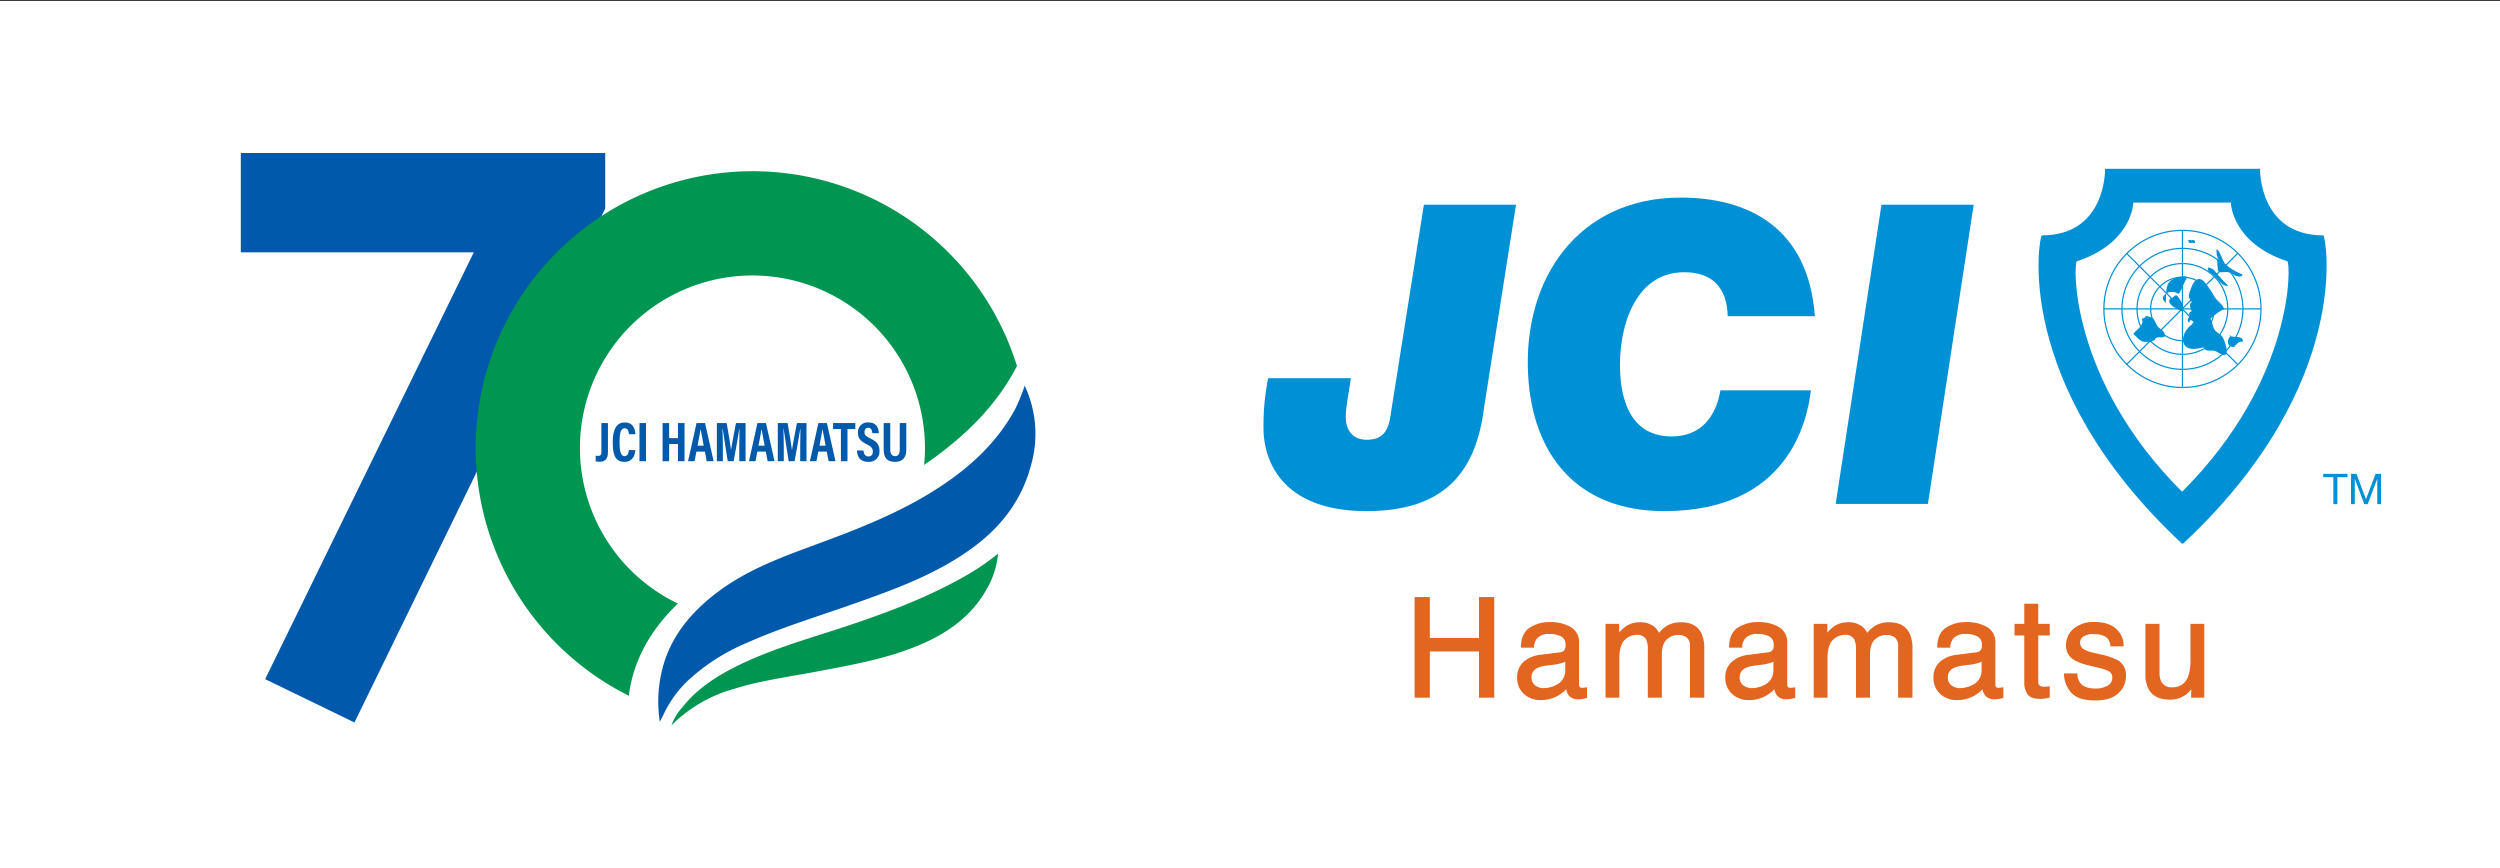
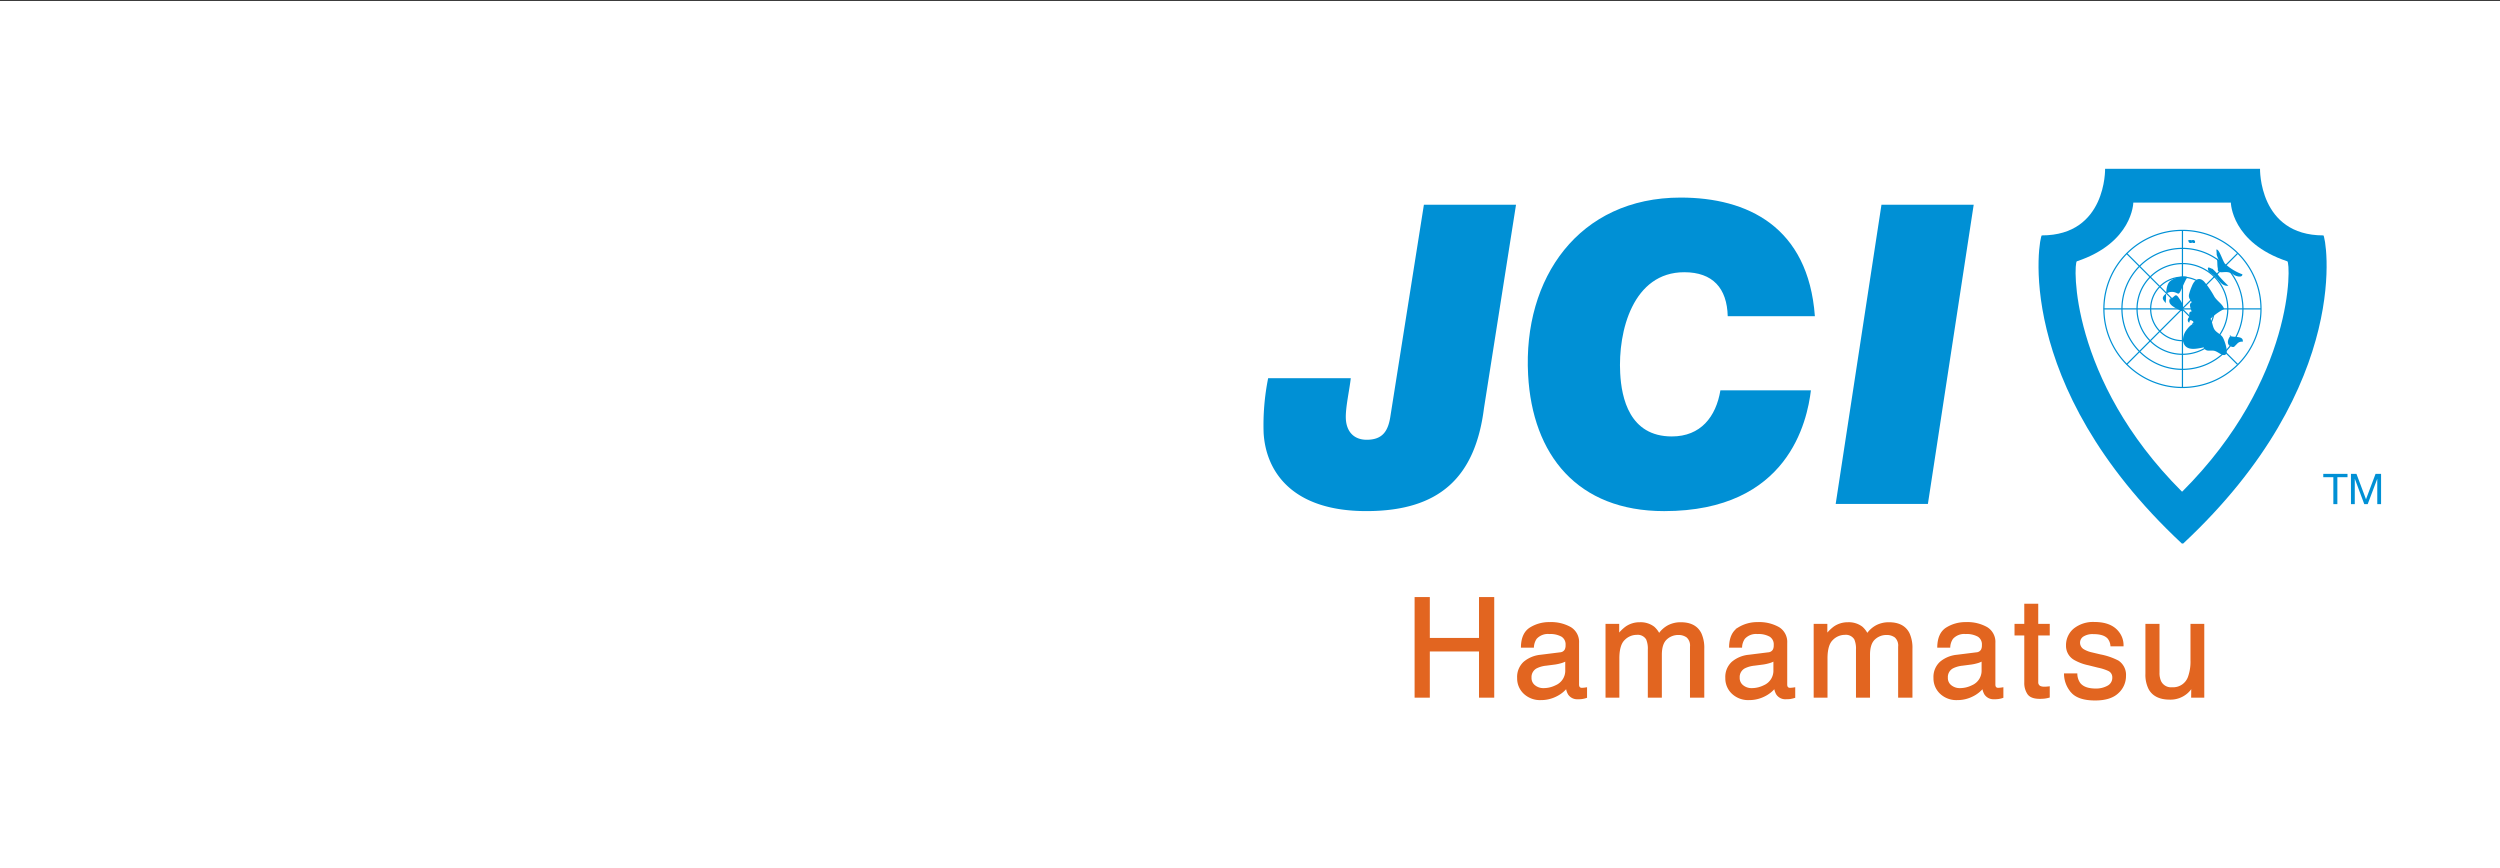
<svg xmlns="http://www.w3.org/2000/svg" width="657.803" height="228.501" viewBox="0 0 657.803 228.501">
  <rect x="0" y="0" width="657.803" height="228.501" fill="#333333" stroke="none" />
  <defs>
    <clipPath id="clip-path">
-       <rect id="長方形_1368" data-name="長方形 1368" width="323.164" height="228.501" fill="rgba(0,0,0,0)" />
-     </clipPath>
+       </clipPath>
  </defs>
  <g id="グループ_1935" data-name="グループ 1935" transform="translate(-441.597 -656.131)">
    <rect id="長方形_1432" data-name="長方形 1432" width="657.803" height="228.248" transform="translate(441.597 656.383)" fill="#fff" />
    <g id="グループ_1924" data-name="グループ 1924" transform="translate(774.03 700.543)">
      <path id="パス_384" data-name="パス 384" d="M504.492,693.991c-.181.4.293.578.759.461.25-.776-.509-.953-1.052-.543a.672.672,0,0,1,.177.172" transform="translate(-260.978 -674.955)" fill="#0090d5" fill-rule="evenodd" />
      <path id="パス_385" data-name="パス 385" d="M505.8,745.137c-2.31,18.079-11.647,27.018-30.949,27.018-19.837,0-26.479-10.711-27.027-20.626a62.538,62.538,0,0,1,1.194-14.341h21.738c-.285,2.871-1.448,7.832-1.293,10.711.181,3.405,2.164,5.487,5.479,5.487,4.3,0,5.7-2.409,6.272-6.366L490,691.54h24.238l-8.44,53.6" transform="translate(-447.774 -682.087)" fill="#0090d5" />
      <path id="パス_386" data-name="パス 386" d="M538.413,741.826c-.987,8.056-5.888,31.777-38.622,31.777-22.829,0-34.657-14.789-35.79-35.842-1.392-25.479,13.341-46.657,40.131-46.657,17.531,0,33.587,7.634,35.325,31.221H516.524c-.185-7.384-3.94-11.578-11.436-11.578-13.462,0-17.471,15.432-16.858,26.574.341,6.492,2.44,16.634,13.582,16.634,7.6,0,11.626-5.164,12.785-12.13h23.816" transform="translate(-394.355 -683.53)" fill="#0090d5" />
      <path id="パス_387" data-name="パス 387" d="M494.75,691.542h24.268L506.97,770.261H482.706Z" transform="translate(-332.131 -682.08)" fill="#0090d5" />
      <path id="パス_388" data-name="パス 388" d="M515.12,708.85h-2.651v-.879h6.375v.879h-2.668v7.074H515.12Z" transform="translate(-233.6 -627.695)" fill="#0090d5" />
      <path id="パス_389" data-name="パス 389" d="M514.158,707.971h1.453l2.508,6.681,2.509-6.681h1.457v7.953h-1V709.3h-.017l-2.5,6.625h-.905l-2.47-6.625h-.026v6.625h-1Z" transform="translate(-228.007 -627.691)" fill="#0090d5" />
      <path id="パス_390" data-name="パス 390" d="M532.795,774.26c-29.713-29.687-28.523-60.244-27.626-60.567,14.721-4.9,14.858-15.449,14.858-15.449h25.665s.142,10.548,14.863,15.449c.9.323,2.091,30.88-27.63,60.567h-.129m0,13.686c-45.161-42.187-37.441-81.072-36.851-81.072,17.048,0,16.66-17.527,16.66-17.527h40.765s-.383,17.527,16.669,17.527c.586,0,8.311,38.885-36.881,81.072Z" transform="translate(-291.142 -689.347)" fill="#0090d5" fill-rule="evenodd" />
      <path id="パス_391" data-name="パス 391" d="M506.7,697.2a8.261,8.261,0,0,1-.668-1.552,9.736,9.736,0,0,0-.091-1.353c.75-.315,1.694,3.108,2.311,3.746a13.684,13.684,0,0,0,4.556,2.754c-.043,1.022-1.685.479-2.211.164a3.389,3.389,0,0,0-2.427-.75c-.409,0-1.095.133-1.435-.073-.608-.349-.31-.47-.414-.992-.185-.9-.03-1.741-.289-2.634" transform="translate(-255.214 -673.027)" fill="#0090d5" fill-rule="evenodd" />
      <path id="パス_392" data-name="パス 392" d="M504.669,693.98c-.159.4.328.586.789.47.233-.772-.53-.948-1.073-.547a1.322,1.322,0,0,1,.177.168" transform="translate(-260.362 -674.953)" fill="#0090d5" fill-rule="evenodd" />
      <path id="パス_393" data-name="パス 393" d="M506.87,695.814c-.629-.086-1.7-1.056-1.388.19.125.608,1.16,1.095,1.569,1.461,1.073.918,2.03,2.974,3.759,2.7a29.543,29.543,0,0,1-2.5-2.6,9.993,9.993,0,0,0-1.729-1.871" transform="translate(-256.919 -669.398)" fill="#0090d5" fill-rule="evenodd" />
      <path id="パス_394" data-name="パス 394" d="M506.758,700.4c-.69-.073-1.634,1.142-2,1.655a4.353,4.353,0,0,0-.832,2.72c.466,2.88,3.448,2.16,5.435,1.746.582,1.25,1.565.724,2.621.875.974.129,1.772,1.073,2.673,1.147,1.616.086.28-3.664-.22-4.573s-1.569-1.242-2.138-2.017c-.578-.746-.595-1.944-1.069-2.828-.918-1.672-3.444-.241-4.487.772a1.279,1.279,0,0,0-.466.6" transform="translate(-261.963 -659.533)" fill="#0090d5" fill-rule="evenodd" />
      <path id="パス_395" data-name="パス 395" d="M507.486,699.5c-.819.818-1.4,2.483.043,3.009.828.306.767-.043,1.5-.69a1.6,1.6,0,0,1,1.53-.586c.259-1.8-2.616-.948-3.479-1.634" transform="translate(-252.872 -655.722)" fill="#0090d5" fill-rule="evenodd" />
      <path id="パス_396" data-name="パス 396" d="M509.951,706.773a14,14,0,0,1,3.837-2.815c-.539-1.4-1.746-1.961-2.582-3.22a23.737,23.737,0,0,0-2.7-3.987c-1.427-1.444-2.638-.358-3.254,1.263a12.473,12.473,0,0,0-.741,2.168c-.134.9.263,1.2.733,2.017-.944.47-.19,1.655-.052,2.423-.841.043-.547.849-.6,1.457-.431.272-.612,1.241,0,1.474.19-1.065.534-.557.974-.375,0,0,.177.319.3.375a3.924,3.924,0,0,0,1.078,0" transform="translate(-260.979 -667.069)" fill="#0090d5" fill-rule="evenodd" />
-       <path id="パス_397" data-name="パス 397" d="M503.86,698.313a7.412,7.412,0,0,1,2.159.651c.491.422.793,1.617,1.263,2.168.789.918,2.069,1.229,1.832,2.686-.841.431-1.608-.009-2.354.388-.147.086-.086.4-.254.517a4.024,4.024,0,0,1-1.961.466c-1.944.176-2.3-.961-3.673-2.052.707-1.1,3.073-2.388,2.224-3.927.448-.379,1.039-.228,1.065-.9" transform="translate(-271.989 -659.665)" fill="#0090d5" fill-rule="evenodd" />
      <path id="パス_398" data-name="パス 398" d="M503.417,702.94c.25-1.681-.121-3.772.776-5.311.677-1.151,3.81-2.164,5.065-1.5-.289-.155-1.608,3.043-1.754,3.319-.811,1.66-.66.8-2.013.565a2.874,2.874,0,0,0-2.466.862c-.746.9-.151,1.271.392,2.065" transform="translate(-266.024 -667.593)" fill="#0090d5" fill-rule="evenodd" />
      <path id="パス_399" data-name="パス 399" d="M503.512,697.566c-1.638,1.884,1.685,3.091,2.918,3.7.759-1.3-.142-2.466-.819-3.487-.965-1.517-1.1-.2-2.181.19.022.134-.039.138-.112.172" transform="translate(-264.726 -663.784)" fill="#0090d5" fill-rule="evenodd" />
      <path id="パス_400" data-name="パス 400" d="M540.412,713.763a20.667,20.667,0,1,1-20.669-20.656A20.67,20.67,0,0,1,540.412,713.763Z" transform="translate(-277.931 -676.899)" fill="none" stroke="#0090d5" stroke-width="0.318" />
      <path id="パス_401" data-name="パス 401" d="M532.009,710.125a15.914,15.914,0,1,1-15.919-15.919A15.931,15.931,0,0,1,532.009,710.125Z" transform="translate(-274.283 -673.261)" fill="none" stroke="#0090d5" stroke-width="0.318" />
      <path id="パス_402" data-name="パス 402" d="M524.974,707.056a11.936,11.936,0,1,1-11.936-11.923A11.931,11.931,0,0,1,524.974,707.056Z" transform="translate(-271.23 -670.193)" fill="none" stroke="#0090d5" stroke-width="0.318" />
      <path id="パス_403" data-name="パス 403" d="M518.645,704.312a8.356,8.356,0,1,1-8.354-8.35A8.364,8.364,0,0,1,518.645,704.312Z" transform="translate(-268.479 -667.448)" fill="none" stroke="#0090d5" stroke-width="0.318" />
      <line id="線_70" data-name="線 70" y2="41.372" transform="translate(241.816 16.165)" fill="none" stroke="#0090d5" stroke-width="0.318" />
      <line id="線_71" data-name="線 71" x1="41.394" transform="translate(221.087 36.863)" fill="none" stroke="#0090d5" stroke-width="0.318" />
      <line id="線_72" data-name="線 72" x1="29.264" y2="29.26" transform="translate(227.092 22.244)" fill="none" stroke="#0090d5" stroke-width="0.318" />
      <line id="線_73" data-name="線 73" x1="29.251" y1="29.26" transform="translate(227.084 22.223)" fill="none" stroke="#0090d5" stroke-width="0.318" />
      <path id="パス_404" data-name="パス 404" d="M457.054,715.541h3.56V726.3H474V715.541h3.56v26.031H474V729.4H460.614v12.173h-3.56Z" transform="translate(-417.053 -602.629)" fill="#e26520" />
      <path id="パス_405" data-name="パス 405" d="M457.054,715.541h3.56V726.3H474V715.541h3.56v26.031H474V729.4H460.614v12.173h-3.56Z" transform="translate(-417.053 -602.629)" fill="none" stroke="#e26520" stroke-miterlimit="10" stroke-width="0.446" />
      <path id="パス_406" data-name="パス 406" d="M474.375,725.023a1.724,1.724,0,0,0,1.466-.918,2.754,2.754,0,0,0,.215-1.229,2.608,2.608,0,0,0-1.16-2.375,6.2,6.2,0,0,0-3.315-.737,4.2,4.2,0,0,0-3.539,1.354,4.477,4.477,0,0,0-.759,2.224H464.31q.078-3.518,2.272-4.892a9.3,9.3,0,0,1,5.073-1.38,10.324,10.324,0,0,1,5.431,1.276,4.331,4.331,0,0,1,2.073,3.969v10.936a1.428,1.428,0,0,0,.2.8.979.979,0,0,0,.858.3c.142,0,.3-.013.478-.03s.366-.043.565-.077V736.6a6.052,6.052,0,0,1-2.194.319,2.623,2.623,0,0,1-2.392-1.172,4.452,4.452,0,0,1-.552-1.754,8.118,8.118,0,0,1-2.8,2.22,8.7,8.7,0,0,1-4.022.931,5.989,5.989,0,0,1-4.315-1.6,5.3,5.3,0,0,1-1.672-4,5.169,5.169,0,0,1,1.647-4.1,7.9,7.9,0,0,1,4.323-1.784Zm-6.72,8.617a3.727,3.727,0,0,0,2.392.8,7.338,7.338,0,0,0,3.263-.78,4.386,4.386,0,0,0,2.66-4.233v-2.56a5.533,5.533,0,0,1-1.5.616,11.722,11.722,0,0,1-1.806.353l-1.927.25a7.427,7.427,0,0,0-2.608.728,2.812,2.812,0,0,0-1.478,2.651,2.612,2.612,0,0,0,1.009,2.173" transform="translate(-396.329 -597.569)" fill="#e26520" />
      <path id="パス_407" data-name="パス 407" d="M474.375,725.023a1.724,1.724,0,0,0,1.466-.918,2.754,2.754,0,0,0,.215-1.229,2.608,2.608,0,0,0-1.16-2.375,6.2,6.2,0,0,0-3.315-.737,4.2,4.2,0,0,0-3.539,1.354,4.477,4.477,0,0,0-.759,2.224H464.31q.078-3.518,2.272-4.892a9.3,9.3,0,0,1,5.073-1.38,10.324,10.324,0,0,1,5.431,1.276,4.331,4.331,0,0,1,2.073,3.969v10.936a1.428,1.428,0,0,0,.2.8.979.979,0,0,0,.858.3c.142,0,.3-.013.478-.03s.366-.043.565-.077V736.6a6.052,6.052,0,0,1-2.194.319,2.623,2.623,0,0,1-2.392-1.172,4.452,4.452,0,0,1-.552-1.754,8.118,8.118,0,0,1-2.8,2.22,8.7,8.7,0,0,1-4.022.931,5.989,5.989,0,0,1-4.315-1.6,5.3,5.3,0,0,1-1.672-4,5.169,5.169,0,0,1,1.647-4.1,7.9,7.9,0,0,1,4.323-1.784Zm-6.72,8.617a3.727,3.727,0,0,0,2.392.8,7.338,7.338,0,0,0,3.263-.78,4.386,4.386,0,0,0,2.66-4.233v-2.56a5.533,5.533,0,0,1-1.5.616,11.722,11.722,0,0,1-1.806.353l-1.927.25a7.427,7.427,0,0,0-2.608.728,2.812,2.812,0,0,0-1.478,2.651A2.612,2.612,0,0,0,467.655,733.64Z" transform="translate(-396.329 -597.569)" fill="none" stroke="#e26520" stroke-miterlimit="10" stroke-width="0.446" />
      <path id="パス_408" data-name="パス 408" d="M468.708,717.5h3.151V720.2a10.38,10.38,0,0,1,2.061-2.039,6.172,6.172,0,0,1,3.578-1.082,5.653,5.653,0,0,1,3.651,1.116,5.87,5.87,0,0,1,1.418,1.884,6.879,6.879,0,0,1,2.5-2.263,6.98,6.98,0,0,1,3.228-.737q3.828,0,5.207,2.767a9.035,9.035,0,0,1,.746,4.009v12.63h-3.315V723.3a3.075,3.075,0,0,0-.948-2.608,3.779,3.779,0,0,0-2.315-.707,4.6,4.6,0,0,0-3.233,1.254q-1.358,1.261-1.353,4.2v11.039h-3.246V724.1a6.467,6.467,0,0,0-.457-2.819,2.823,2.823,0,0,0-2.711-1.332,4.678,4.678,0,0,0-3.289,1.406q-1.481,1.4-1.478,5.065v10.065h-3.19Z" transform="translate(-378.472 -597.542)" fill="#e26520" />
      <path id="パス_409" data-name="パス 409" d="M468.708,717.5h3.151V720.2a10.38,10.38,0,0,1,2.061-2.039,6.172,6.172,0,0,1,3.578-1.082,5.653,5.653,0,0,1,3.651,1.116,5.87,5.87,0,0,1,1.418,1.884,6.879,6.879,0,0,1,2.5-2.263,6.98,6.98,0,0,1,3.228-.737q3.828,0,5.207,2.767a9.035,9.035,0,0,1,.746,4.009v12.63h-3.315V723.3a3.075,3.075,0,0,0-.948-2.608,3.779,3.779,0,0,0-2.315-.707,4.6,4.6,0,0,0-3.233,1.254q-1.358,1.261-1.353,4.2v11.039h-3.246V724.1a6.467,6.467,0,0,0-.457-2.819,2.823,2.823,0,0,0-2.711-1.332,4.678,4.678,0,0,0-3.289,1.406q-1.481,1.4-1.478,5.065v10.065h-3.19Z" transform="translate(-378.472 -597.542)" fill="none" stroke="#e26520" stroke-miterlimit="10" stroke-width="0.446" />
      <path id="パス_410" data-name="パス 410" d="M487.081,725.023a1.731,1.731,0,0,0,1.47-.918,2.824,2.824,0,0,0,.211-1.229,2.614,2.614,0,0,0-1.155-2.375,6.2,6.2,0,0,0-3.319-.737,4.193,4.193,0,0,0-3.535,1.354,4.434,4.434,0,0,0-.759,2.224h-2.979q.084-3.518,2.272-4.892a9.319,9.319,0,0,1,5.073-1.38,10.341,10.341,0,0,1,5.436,1.276,4.327,4.327,0,0,1,2.069,3.969v10.936a1.394,1.394,0,0,0,.207.8.979.979,0,0,0,.858.3c.138,0,.3-.013.474-.03s.366-.043.569-.077V736.6a9.865,9.865,0,0,1-1.129.267,9.651,9.651,0,0,1-1.069.051,2.628,2.628,0,0,1-2.392-1.172,4.456,4.456,0,0,1-.547-1.754,8.118,8.118,0,0,1-2.8,2.22,8.712,8.712,0,0,1-4.022.931,5.982,5.982,0,0,1-4.315-1.6,5.307,5.307,0,0,1-1.677-4,5.172,5.172,0,0,1,1.651-4.1,7.889,7.889,0,0,1,4.323-1.784Zm-6.716,8.617a3.727,3.727,0,0,0,2.392.8,7.337,7.337,0,0,0,3.263-.78,4.389,4.389,0,0,0,2.655-4.233v-2.56a5.417,5.417,0,0,1-1.5.616,11.57,11.57,0,0,1-1.8.353l-1.927.25a7.482,7.482,0,0,0-2.612.728,2.816,2.816,0,0,0-1.474,2.651,2.612,2.612,0,0,0,1.009,2.173" transform="translate(-354.265 -597.569)" fill="#e26520" />
      <path id="パス_411" data-name="パス 411" d="M487.081,725.023a1.731,1.731,0,0,0,1.47-.918,2.824,2.824,0,0,0,.211-1.229,2.614,2.614,0,0,0-1.155-2.375,6.2,6.2,0,0,0-3.319-.737,4.193,4.193,0,0,0-3.535,1.354,4.434,4.434,0,0,0-.759,2.224h-2.979q.084-3.518,2.272-4.892a9.319,9.319,0,0,1,5.073-1.38,10.341,10.341,0,0,1,5.436,1.276,4.327,4.327,0,0,1,2.069,3.969v10.936a1.394,1.394,0,0,0,.207.8.979.979,0,0,0,.858.3c.138,0,.3-.013.474-.03s.366-.043.569-.077V736.6a9.865,9.865,0,0,1-1.129.267,9.651,9.651,0,0,1-1.069.051,2.628,2.628,0,0,1-2.392-1.172,4.456,4.456,0,0,1-.547-1.754,8.118,8.118,0,0,1-2.8,2.22,8.712,8.712,0,0,1-4.022.931,5.982,5.982,0,0,1-4.315-1.6,5.307,5.307,0,0,1-1.677-4,5.172,5.172,0,0,1,1.651-4.1,7.889,7.889,0,0,1,4.323-1.784Zm-6.716,8.617a3.727,3.727,0,0,0,2.392.8,7.337,7.337,0,0,0,3.263-.78,4.389,4.389,0,0,0,2.655-4.233v-2.56a5.417,5.417,0,0,1-1.5.616,11.57,11.57,0,0,1-1.8.353l-1.927.25a7.482,7.482,0,0,0-2.612.728,2.816,2.816,0,0,0-1.474,2.651A2.612,2.612,0,0,0,480.365,733.64Z" transform="translate(-354.265 -597.569)" fill="none" stroke="#e26520" stroke-miterlimit="10" stroke-width="0.446" />
      <path id="パス_412" data-name="パス 412" d="M481.414,717.5h3.151V720.2a10.613,10.613,0,0,1,2.06-2.039,6.183,6.183,0,0,1,3.578-1.082,5.657,5.657,0,0,1,3.655,1.116,5.993,5.993,0,0,1,1.418,1.884,6.847,6.847,0,0,1,2.5-2.263,6.962,6.962,0,0,1,3.224-.737q3.828,0,5.211,2.767a9.035,9.035,0,0,1,.746,4.009v12.63h-3.319V723.3a3.087,3.087,0,0,0-.944-2.608,3.778,3.778,0,0,0-2.315-.707,4.588,4.588,0,0,0-3.233,1.254q-1.358,1.261-1.354,4.2v11.039h-3.246V724.1a6.466,6.466,0,0,0-.457-2.819,2.827,2.827,0,0,0-2.711-1.332,4.663,4.663,0,0,0-3.289,1.406q-1.487,1.4-1.483,5.065v10.065h-3.19Z" transform="translate(-336.408 -597.542)" fill="#e26520" />
      <path id="パス_413" data-name="パス 413" d="M481.414,717.5h3.151V720.2a10.613,10.613,0,0,1,2.06-2.039,6.183,6.183,0,0,1,3.578-1.082,5.657,5.657,0,0,1,3.655,1.116,5.993,5.993,0,0,1,1.418,1.884,6.847,6.847,0,0,1,2.5-2.263,6.962,6.962,0,0,1,3.224-.737q3.828,0,5.211,2.767a9.035,9.035,0,0,1,.746,4.009v12.63h-3.319V723.3a3.087,3.087,0,0,0-.944-2.608,3.778,3.778,0,0,0-2.315-.707,4.588,4.588,0,0,0-3.233,1.254q-1.358,1.261-1.354,4.2v11.039h-3.246V724.1a6.466,6.466,0,0,0-.457-2.819,2.827,2.827,0,0,0-2.711-1.332,4.663,4.663,0,0,0-3.289,1.406q-1.487,1.4-1.483,5.065v10.065h-3.19Z" transform="translate(-336.408 -597.542)" fill="none" stroke="#e26520" stroke-miterlimit="10" stroke-width="0.446" />
      <path id="パス_414" data-name="パス 414" d="M499.788,725.023a1.737,1.737,0,0,0,1.47-.918,2.821,2.821,0,0,0,.211-1.229,2.614,2.614,0,0,0-1.155-2.375,6.224,6.224,0,0,0-3.319-.737,4.193,4.193,0,0,0-3.534,1.354,4.432,4.432,0,0,0-.763,2.224h-2.974q.084-3.518,2.271-4.892a9.309,9.309,0,0,1,5.073-1.38,10.324,10.324,0,0,1,5.431,1.276,4.322,4.322,0,0,1,2.073,3.969v10.936a1.427,1.427,0,0,0,.2.8.979.979,0,0,0,.858.3c.142,0,.3-.013.479-.03s.366-.043.565-.077V736.6a6.051,6.051,0,0,1-2.194.319,2.623,2.623,0,0,1-2.392-1.172,4.383,4.383,0,0,1-.547-1.754,8.162,8.162,0,0,1-2.8,2.22,8.726,8.726,0,0,1-4.022.931,5.975,5.975,0,0,1-4.315-1.6,5.307,5.307,0,0,1-1.677-4,5.169,5.169,0,0,1,1.647-4.1,7.9,7.9,0,0,1,4.328-1.784Zm-6.72,8.617a3.739,3.739,0,0,0,2.4.8,7.332,7.332,0,0,0,3.259-.78,4.386,4.386,0,0,0,2.66-4.233v-2.56a5.531,5.531,0,0,1-1.5.616,11.714,11.714,0,0,1-1.806.353l-1.927.25a7.454,7.454,0,0,0-2.608.728,2.812,2.812,0,0,0-1.478,2.651,2.612,2.612,0,0,0,1.009,2.173" transform="translate(-312.198 -597.569)" fill="#e26520" />
      <path id="パス_415" data-name="パス 415" d="M499.788,725.023a1.737,1.737,0,0,0,1.47-.918,2.821,2.821,0,0,0,.211-1.229,2.614,2.614,0,0,0-1.155-2.375,6.224,6.224,0,0,0-3.319-.737,4.193,4.193,0,0,0-3.534,1.354,4.432,4.432,0,0,0-.763,2.224h-2.974q.084-3.518,2.271-4.892a9.309,9.309,0,0,1,5.073-1.38,10.324,10.324,0,0,1,5.431,1.276,4.322,4.322,0,0,1,2.073,3.969v10.936a1.427,1.427,0,0,0,.2.8.979.979,0,0,0,.858.3c.142,0,.3-.013.479-.03s.366-.043.565-.077V736.6a6.051,6.051,0,0,1-2.194.319,2.623,2.623,0,0,1-2.392-1.172,4.383,4.383,0,0,1-.547-1.754,8.162,8.162,0,0,1-2.8,2.22,8.726,8.726,0,0,1-4.022.931,5.975,5.975,0,0,1-4.315-1.6,5.307,5.307,0,0,1-1.677-4,5.169,5.169,0,0,1,1.647-4.1,7.9,7.9,0,0,1,4.328-1.784Zm-6.72,8.617a3.739,3.739,0,0,0,2.4.8,7.332,7.332,0,0,0,3.259-.78,4.386,4.386,0,0,0,2.66-4.233v-2.56a5.531,5.531,0,0,1-1.5.616,11.714,11.714,0,0,1-1.806.353l-1.927.25a7.454,7.454,0,0,0-2.608.728,2.812,2.812,0,0,0-1.478,2.651A2.612,2.612,0,0,0,493.068,733.64Z" transform="translate(-312.198 -597.569)" fill="none" stroke="#e26520" stroke-miterlimit="10" stroke-width="0.446" />
      <path id="パス_416" data-name="パス 416" d="M496.242,715.948h3.229v5.3h3.03v2.608h-3.03v12.389a1.351,1.351,0,0,0,.673,1.332,2.88,2.88,0,0,0,1.237.194c.159,0,.323,0,.5-.013s.379-.03.621-.06v2.535a7.539,7.539,0,0,1-1.142.233,11.918,11.918,0,0,1-1.285.065q-2.237,0-3.03-1.142a5.046,5.046,0,0,1-.8-2.966V723.853h-2.569v-2.608h2.569Z" transform="translate(-295.824 -601.284)" fill="#e26520" />
      <path id="パス_417" data-name="パス 417" d="M496.242,715.948h3.229v5.3h3.03v2.608h-3.03v12.389a1.351,1.351,0,0,0,.673,1.332,2.88,2.88,0,0,0,1.237.194c.159,0,.323,0,.5-.013s.379-.03.621-.06v2.535a7.539,7.539,0,0,1-1.142.233,11.918,11.918,0,0,1-1.285.065q-2.237,0-3.03-1.142a5.046,5.046,0,0,1-.8-2.966V723.853h-2.569v-2.608h2.569Z" transform="translate(-295.824 -601.284)" fill="none" stroke="#e26520" stroke-miterlimit="10" stroke-width="0.446" />
      <path id="パス_418" data-name="パス 418" d="M499.759,730.585a4.54,4.54,0,0,0,.815,2.444q1.229,1.545,4.272,1.543a6.412,6.412,0,0,0,3.181-.772,2.556,2.556,0,0,0,1.375-2.383,2.03,2.03,0,0,0-1.1-1.858,12.489,12.489,0,0,0-2.772-.905l-2.573-.642a12.545,12.545,0,0,1-3.638-1.345,4.011,4.011,0,0,1-2.091-3.578,5.445,5.445,0,0,1,1.966-4.362,7.923,7.923,0,0,1,5.293-1.664q4.345,0,6.267,2.513a5.434,5.434,0,0,1,1.164,3.44h-3.009a3.65,3.65,0,0,0-.785-1.957q-1.119-1.248-3.9-1.25a4.76,4.76,0,0,0-2.8.689,2.135,2.135,0,0,0-.952,1.815,2.234,2.234,0,0,0,1.25,1.978,7.452,7.452,0,0,0,2.13.78l2.147.513a16.944,16.944,0,0,1,4.7,1.612,4.275,4.275,0,0,1,1.862,3.845,5.835,5.835,0,0,1-1.948,4.38q-1.946,1.842-5.927,1.845-4.293,0-6.078-1.922a7.258,7.258,0,0,1-1.91-4.759Z" transform="translate(-285.823 -597.592)" fill="#e26520" />
      <path id="パス_419" data-name="パス 419" d="M499.759,730.585a4.54,4.54,0,0,0,.815,2.444q1.229,1.545,4.272,1.543a6.412,6.412,0,0,0,3.181-.772,2.556,2.556,0,0,0,1.375-2.383,2.03,2.03,0,0,0-1.1-1.858,12.489,12.489,0,0,0-2.772-.905l-2.573-.642a12.545,12.545,0,0,1-3.638-1.345,4.011,4.011,0,0,1-2.091-3.578,5.445,5.445,0,0,1,1.966-4.362,7.923,7.923,0,0,1,5.293-1.664q4.345,0,6.267,2.513a5.434,5.434,0,0,1,1.164,3.44h-3.009a3.65,3.65,0,0,0-.785-1.957q-1.119-1.248-3.9-1.25a4.76,4.76,0,0,0-2.8.689,2.135,2.135,0,0,0-.952,1.815,2.234,2.234,0,0,0,1.25,1.978,7.452,7.452,0,0,0,2.13.78l2.147.513a16.944,16.944,0,0,1,4.7,1.612,4.275,4.275,0,0,1,1.862,3.845,5.835,5.835,0,0,1-1.948,4.38q-1.946,1.842-5.927,1.845-4.293,0-6.078-1.922a7.258,7.258,0,0,1-1.91-4.759Z" transform="translate(-285.823 -597.592)" fill="none" stroke="#e26520" stroke-miterlimit="10" stroke-width="0.446" />
      <path id="パス_420" data-name="パス 420" d="M504.927,717.177v12.6a5.423,5.423,0,0,0,.448,2.38,3.122,3.122,0,0,0,3.086,1.7,4.372,4.372,0,0,0,4.423-2.979,12.137,12.137,0,0,0,.638-4.375v-9.324h3.185v18.979H513.7l.034-2.8a6.324,6.324,0,0,1-1.517,1.824,6.559,6.559,0,0,1-4.341,1.487q-3.989,0-5.427-2.707a8.215,8.215,0,0,1-.785-3.884v-12.9Z" transform="translate(-269.37 -597.215)" fill="#e26520" />
      <path id="パス_421" data-name="パス 421" d="M504.927,717.177v12.6a5.423,5.423,0,0,0,.448,2.38,3.122,3.122,0,0,0,3.086,1.7,4.372,4.372,0,0,0,4.423-2.979,12.137,12.137,0,0,0,.638-4.375v-9.324h3.185v18.979H513.7l.034-2.8a6.324,6.324,0,0,1-1.517,1.824,6.559,6.559,0,0,1-4.341,1.487q-3.989,0-5.427-2.707a8.215,8.215,0,0,1-.785-3.884v-12.9Z" transform="translate(-269.37 -597.215)" fill="none" stroke="#e26520" stroke-miterlimit="10" stroke-width="0.446" />
    </g>
    <g id="グループ_1796" data-name="グループ 1796" transform="translate(441.597 656.131)">
      <g id="グループ_1795" data-name="グループ 1795" clip-path="url(#clip-path)">
        <path id="パス_422" data-name="パス 422" d="M481.183,659.36c0,1.66-.371,2.772-2.293,2.772a4.571,4.571,0,0,1-.931-.09v-1.491a5.331,5.331,0,0,0,.616.043c.763,0,.884-.371.884-1.142v-7.5h1.724Z" transform="translate(-321.22 -540.643)" fill="#0059aa" />
        <path id="パス_423" data-name="パス 423" d="M484.957,659.194c-.043.5-.228,3.095-2.9,3.095-2.742,0-3.056-2.509-3.056-5.207,0-3.25.918-5.164,3.16-5.164,2.552,0,2.75,2.284,2.789,3.086h-1.7c-.026-.345-.052-1.56-1.112-1.56-1.082,0-1.349,1.379-1.349,3.677,0,1.893.181,3.668,1.3,3.668,1.026,0,1.108-1.211,1.151-1.595Z" transform="translate(-317.773 -540.763)" fill="#0059aa" />
        <rect id="長方形_1367" data-name="長方形 1367" width="1.724" height="10.039" transform="translate(168.261 111.315)" fill="#0059aa" />
        <path id="パス_424" data-name="パス 424" d="M482.042,651.955h1.724v3.97h2.323v-3.97h1.733v10.039H486.09v-4.513h-2.323v4.513h-1.724Z" transform="translate(-307.703 -540.642)" fill="#0059aa" />
        <path id="パス_425" data-name="パス 425" d="M485.8,659.467l-.483,2.526H483.6l2.233-10.039h2.233l2.259,10.039H488.51l-.483-2.526Zm1.918-1.561c-.358-1.918-.642-3.323-.8-4.28h-.039c-.121.923-.427,2.427-.78,4.28Z" transform="translate(-302.558 -540.643)" fill="#0059aa" />
        <path id="パス_426" data-name="パス 426" d="M491.252,658.26c0-1.711.03-3.672.06-4.81h-.039c-.332,1.905-.866,5.293-1.5,8.543h-1.556c-.465-3.026-1.017-6.63-1.332-8.569h-.052c.056,1.168.1,3.276.1,5.008v3.561h-1.578V651.954h2.578c.509,2.776.948,5.578,1.142,7.044h.013c.2-1.363.8-4.388,1.3-7.044h2.522v10.039h-1.66Z" transform="translate(-296.735 -540.643)" fill="#0059aa" />
        <path id="パス_427" data-name="パス 427" d="M489.522,659.467l-.483,2.526h-1.724l2.233-10.039h2.237l2.255,10.039h-1.811l-.483-2.526Zm1.918-1.561c-.358-1.918-.642-3.323-.8-4.28H490.6c-.121.923-.422,2.427-.78,4.28Z" transform="translate(-290.247 -540.643)" fill="#0059aa" />
        <path id="パス_428" data-name="パス 428" d="M494.972,658.26c0-1.711.026-3.672.056-4.81h-.039c-.332,1.905-.866,5.293-1.5,8.543h-1.556c-.465-3.026-1.017-6.63-1.332-8.569h-.047c.052,1.168.095,3.276.095,5.008v3.561h-1.573V651.954h2.573c.509,2.776.948,5.578,1.142,7.044h.013c.2-1.363.8-4.388,1.306-7.044h2.517v10.039h-1.655Z" transform="translate(-284.42 -540.643)" fill="#0059aa" />
        <path id="パス_429" data-name="パス 429" d="M493.242,659.467l-.483,2.526h-1.724l2.233-10.039h2.237l2.259,10.039h-1.811l-.483-2.526Zm1.923-1.561c-.362-1.918-.647-3.323-.8-4.28h-.039c-.121.923-.422,2.427-.776,4.28Z" transform="translate(-277.931 -540.643)" fill="#0059aa" />
        <path id="パス_430" data-name="パス 430" d="M494.51,653.528H492.45v-1.573h5.85v1.573h-2.061v8.466H494.51Z" transform="translate(-273.248 -540.641)" fill="#0059aa" />
        <path id="パス_431" data-name="パス 431" d="M495.625,659.3c.086.832.405,1.565,1.289,1.565.845,0,1.16-.556,1.16-1.3,0-.828-.384-1.306-1.608-1.914-1.647-.815-2.293-1.535-2.293-3.026a2.531,2.531,0,0,1,2.737-2.711c2.168,0,2.7,1.53,2.729,2.832h-1.69c-.056-.569-.2-1.419-1.069-1.419-.685,0-.987.466-.987,1.147,0,.724.306,1.06,1.435,1.608,1.729.827,2.5,1.638,2.5,3.319a2.711,2.711,0,0,1-2.974,2.879c-2.215,0-2.888-1.474-2.948-2.983Z" transform="translate(-268.417 -540.763)" fill="#0059aa" />
        <path id="パス_432" data-name="パス 432" d="M497.267,651.955v6.909c0,.819.194,1.8,1.254,1.8,1.03,0,1.25-.823,1.25-1.789v-6.918h1.72V658.9c0,1.806-.673,3.267-3,3.267-2.285,0-2.953-1.375-2.953-3.267v-6.944Z" transform="translate(-263.024 -540.64)" fill="#0059aa" />
        <path id="パス_433" data-name="パス 433" d="M578.308,649.987l-.1-.319-.142.323a45.644,45.644,0,0,1-2.53,6.108c-5.207,9.423-13.039,16.186-22.053,21.725-9.371,5.759-19.565,9.72-29.825,13.509-9.1,3.354-18.22,6.642-26.1,12.531-6.155,4.6-11.177,10.112-13.858,17.47a34.687,34.687,0,0,0-1.535,16.781c.47-.905.741-1.388.97-1.888a29.54,29.54,0,0,1,6.543-9.044,52.942,52.942,0,0,1,15.251-9.772C514,713.356,523.5,710.5,532.849,707.2c11.229-3.961,22.436-7.983,32.109-15.225,7.362-5.517,12.6-12.539,14.919-21.527a29.779,29.779,0,0,0-1.569-20.458" transform="translate(-308.551 -548.211)" fill="#0059aa" fill-rule="evenodd" />
        <path id="パス_434" data-name="パス 434" d="M568.531,659.925a62.918,62.918,0,0,1-8.931,6.057c-10.514,5.935-21.785,10.043-33.213,13.772-8.561,2.793-17.225,5.289-25.385,9.182-5.94,2.832-11.466,6.242-15.608,11.5a13.992,13.992,0,0,0-2.81,4.685,37.263,37.263,0,0,1,16.126-9.509c7.22-2.289,14.725-3.25,22.13-4.66,9.19-1.75,18.423-3.341,27.113-7.026,7.091-3.013,13.208-7.246,17.221-14.039a23.272,23.272,0,0,0,3.358-9.957" transform="translate(-305.912 -514.255)" fill="#009550" fill-rule="evenodd" />
        <path id="パス_435" data-name="パス 435" d="M456.3,635.472h95.883V650.08L486.2,785.306l-23.5-11.4,54.9-112.3H456.3Z" transform="translate(-392.936 -595.207)" fill="#0059aa" />
        <path id="パス_436" data-name="パス 436" d="M613.067,687.843A72.845,72.845,0,1,0,510.951,774.61,32.9,32.9,0,0,1,512.089,769c2.16-7.418,6.384-13.445,11.759-18.652a45.39,45.39,0,1,1,64.791-36.484c.474-.306.914-.625,1.379-.948,9.5-6.742,17.677-14.656,23.048-25.07" transform="translate(-345.483 -591.542)" fill="#009550" fill-rule="evenodd" />
      </g>
    </g>
  </g>
</svg>